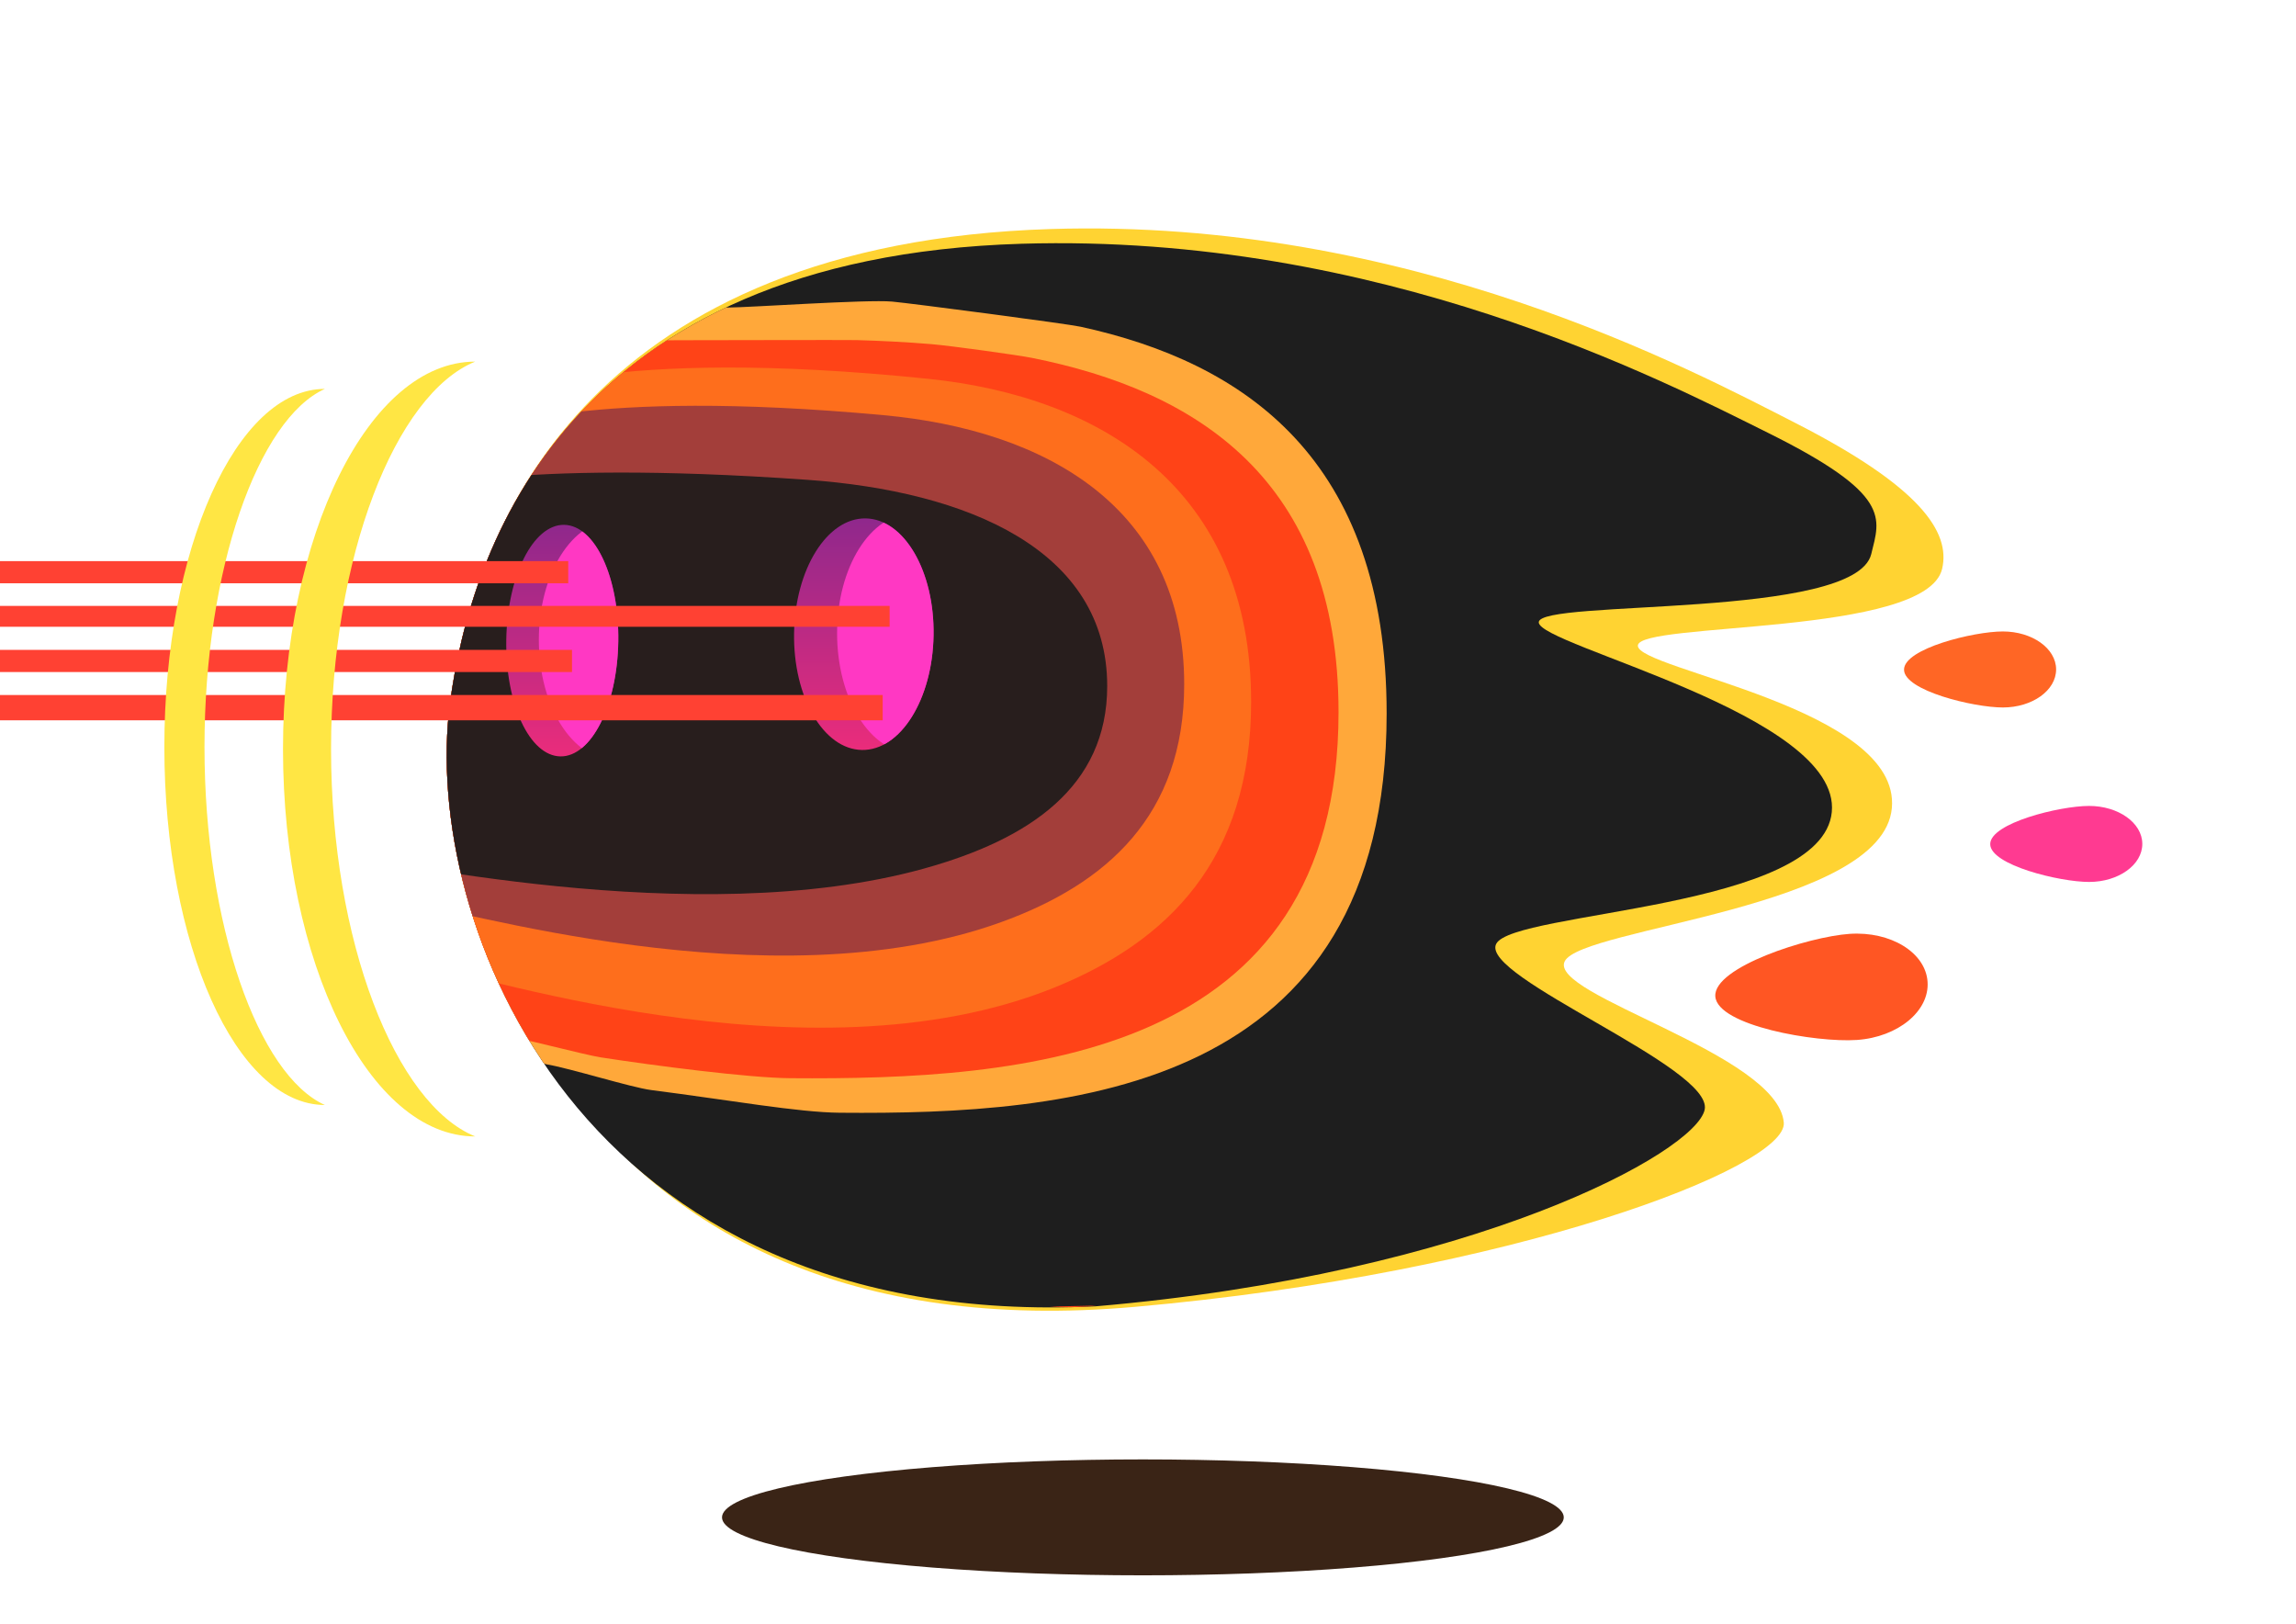
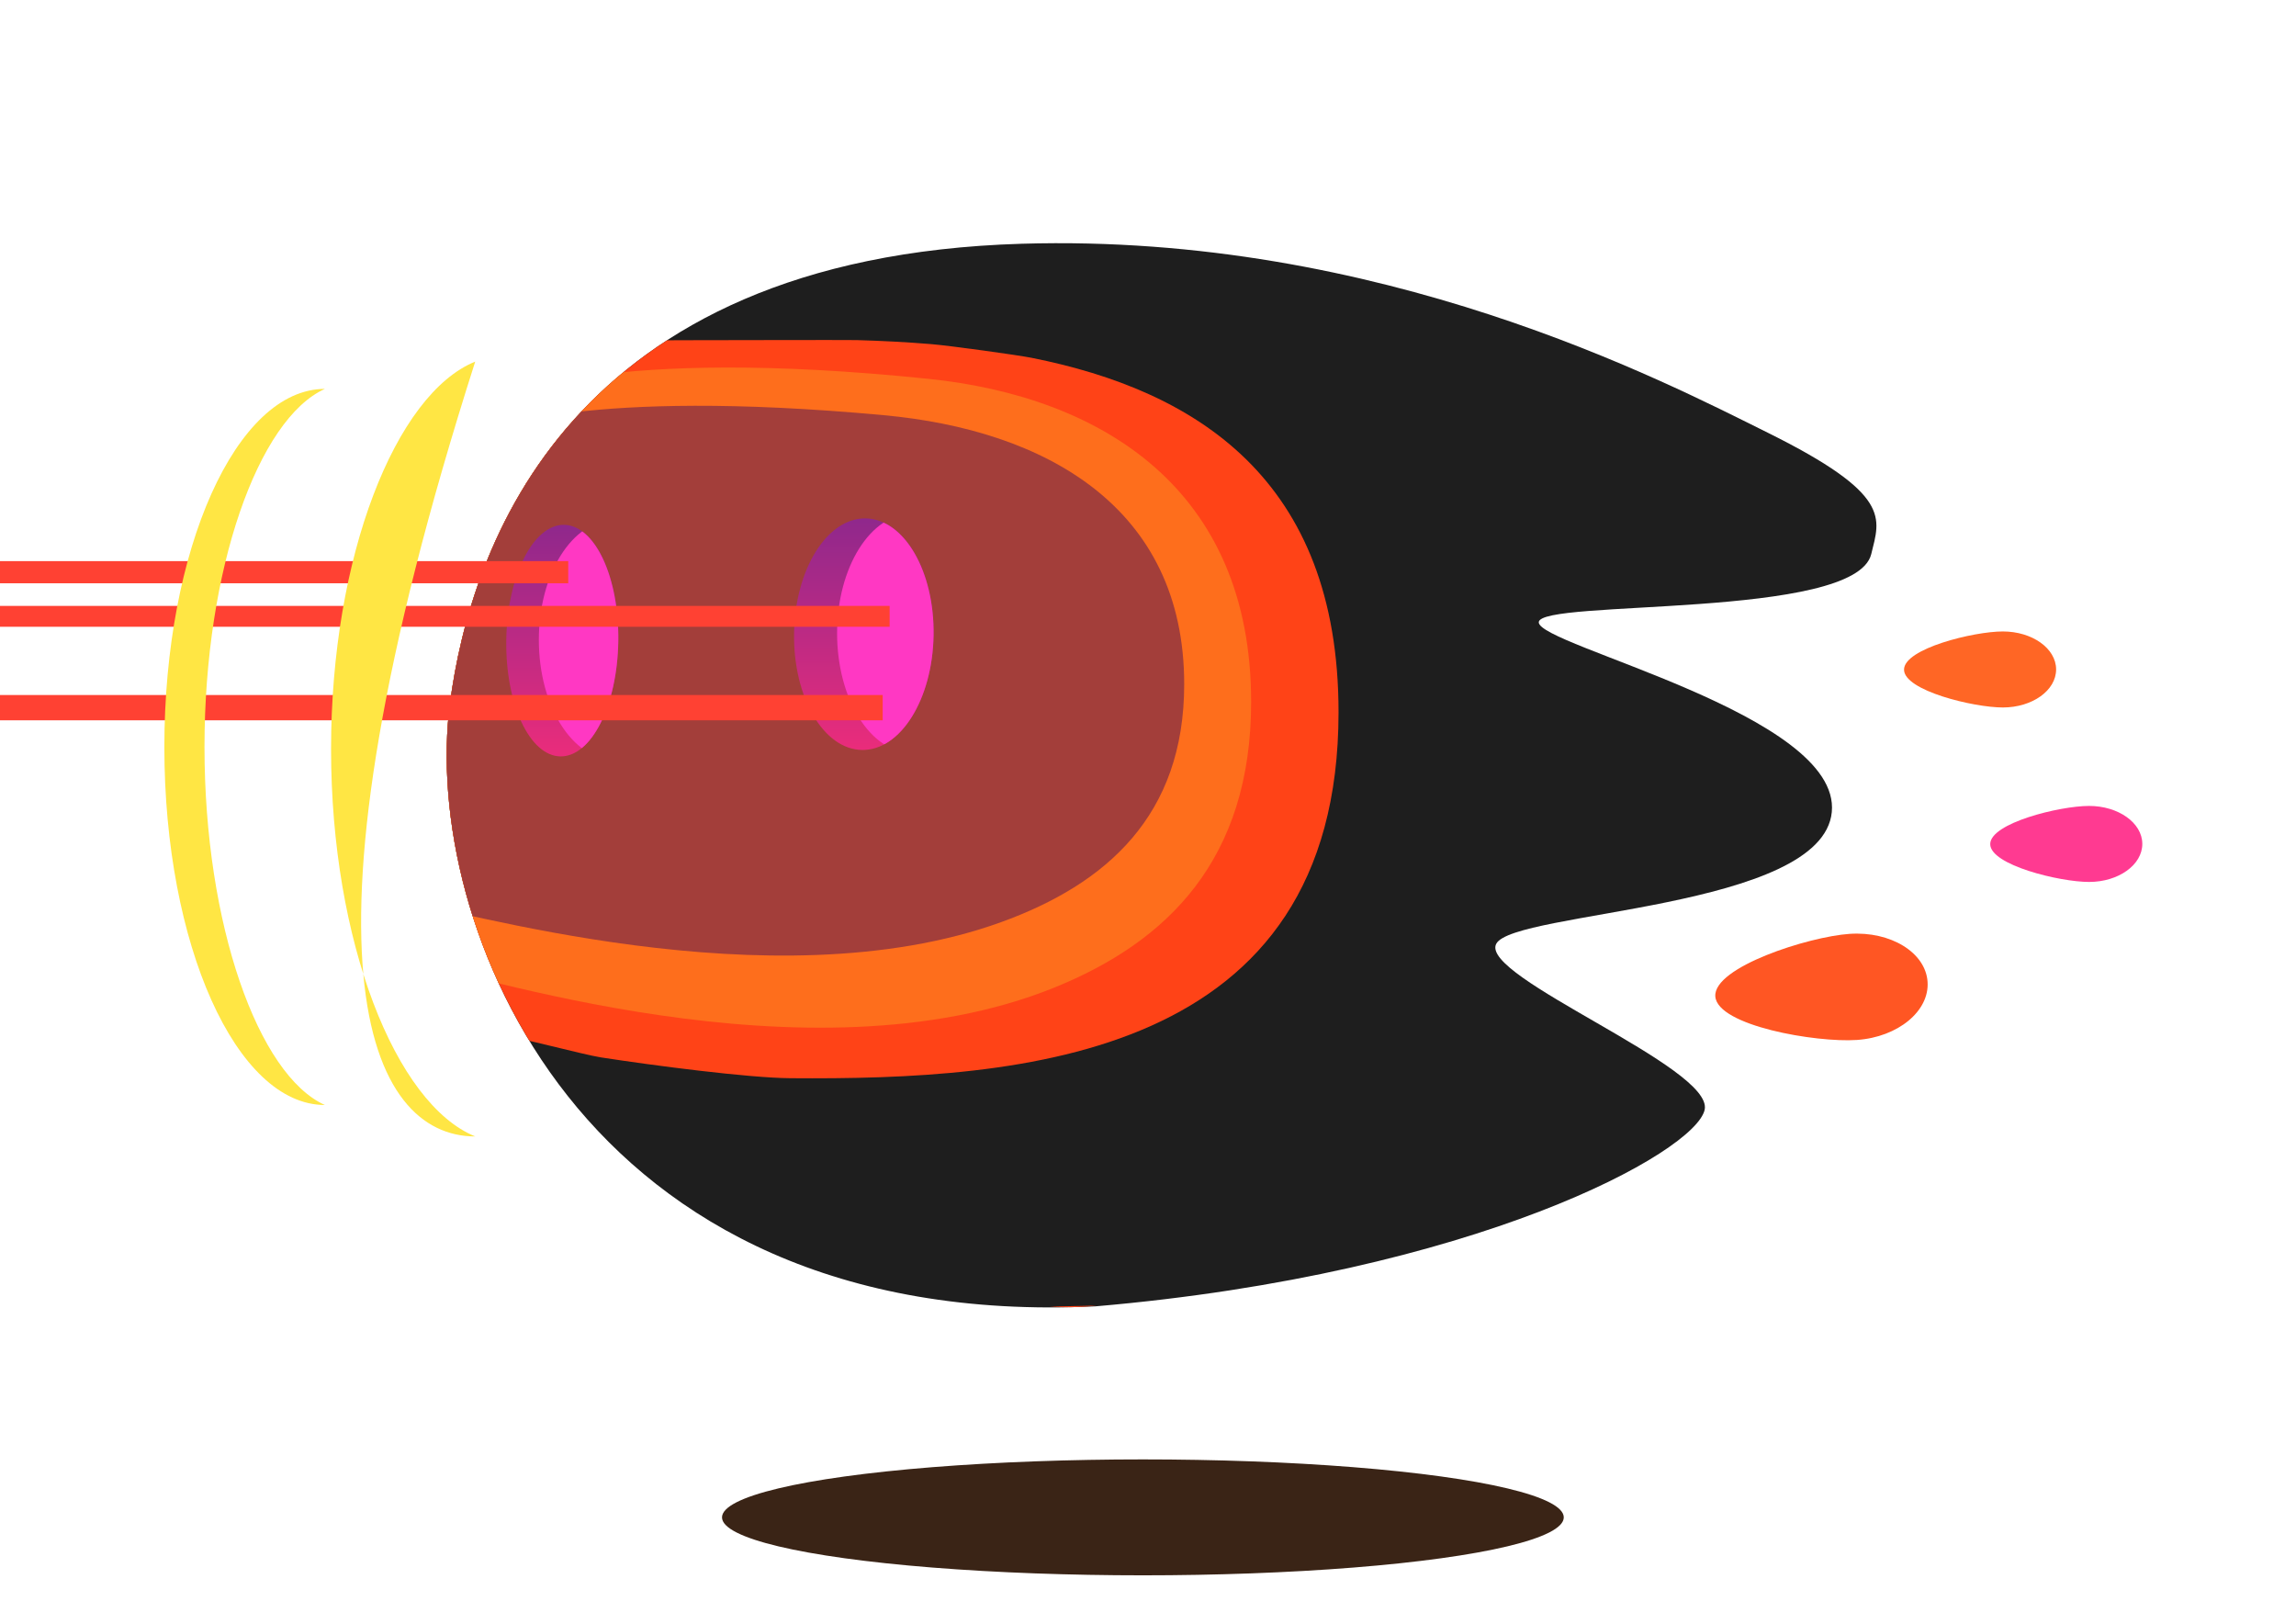
<svg xmlns="http://www.w3.org/2000/svg" xmlns:ns1="http://www.serif.com/" width="100%" height="100%" viewBox="0 0 3508 2481" version="1.1" xml:space="preserve" style="fill-rule:evenodd;clip-rule:evenodd;stroke-linejoin:round;stroke-miterlimit:2;">
-   <rect id="L1_L1_Artboard1" x="0" y="0" width="3507.87" height="2480.32" style="fill:none;" />
  <g id="L1_L1_L1_Artboard11" ns1:id="L1_L1_Artboard1">
    <g id="L1_body-back-3" ns1:id="L1_body back 3" transform="matrix(1,0,0,1,-4,0)">
      <g transform="matrix(7.168,0.352,-0.352,7.168,-1102.85,-1008.14)">
        <path d="M581.06,321.34C581.8,327.55 575.34,333.42 566.65,334.45C557.96,335.48 536.82,332.88 536.08,326.67C535.34,320.46 555.29,312.99 563.98,311.97C572.67,310.95 580.33,315.13 581.06,321.34Z" style="fill:rgb(255,86,35);fill-rule:nonzero;" />
      </g>
      <g transform="matrix(10.191,1.188,-1.188,10.191,-2573.67,-2250.47)">
        <path d="M590.61,252.32C590.98,255.43 587.75,258.36 583.4,258.87C579.05,259.38 568.48,258.08 568.12,254.98C567.75,251.87 577.73,248.14 582.07,247.63C586.41,247.12 590.24,249.21 590.61,252.32Z" style="fill:rgb(255,102,37);fill-rule:nonzero;" />
      </g>
      <g transform="matrix(10.191,1.188,-1.188,10.191,-2441.98,-1983.94)">
        <path d="M590.61,252.32C590.98,255.43 587.75,258.36 583.4,258.87C579.05,259.38 568.48,258.08 568.12,254.98C567.75,251.87 577.73,248.14 582.07,247.63C586.41,247.12 590.24,249.21 590.61,252.32Z" style="fill:rgb(255,58,145);fill-rule:nonzero;" />
      </g>
      <g transform="matrix(7.177,0,0,7.177,-1210.83,-806.795)">
-         <path d="M393,161.16C469.2,158.81 529.32,191.14 551.55,202.48C578.05,216.01 584.57,225.66 582.71,233.51C579.31,247.85 518.09,244.72 517.94,249.83C517.79,254.94 574.01,263.08 572.01,284.44C570.01,305.81 506.06,309.78 502.38,317.01C498.71,324.24 547.78,336.68 549.01,351.37C549.8,360.82 491.59,383.44 410.84,390.58C289.157,401.339 260.487,304.431 266.597,256.731C270.987,222.551 296.72,164.13 393,161.16Z" style="fill:rgb(255,211,50);fill-rule:nonzero;" />
-       </g>
+         </g>
      <g id="L1_shadow" transform="matrix(7.62,0,0,7.62,-1314.87,-931.584)">
        <ellipse cx="402.24" cy="426.45" rx="84.39" ry="11.62" style="fill:rgb(58,36,22);" />
      </g>
    </g>
  </g>
  <rect id="L2_L2_Artboard1" x="0" y="0" width="3507.87" height="2480.32" style="fill:none;" />
  <g id="L2_L2_L2_Artboard11" ns1:id="L2_L2_Artboard1">
    <g id="L2_body-front-7" ns1:id="L2_body front 7" transform="matrix(7.191,0,0,6.988,-1208.14,-755.298)">
      <path d="M385.08,161.37C461.28,159.02 521.4,191.35 543.63,202.69C570.13,216.22 567.452,221.352 565.592,229.212C562.192,243.552 495.1,239 494.95,244.11C494.8,249.22 559.21,264.24 557.21,285.6C555.21,306.97 489.58,307.19 485.91,314.41C482.24,321.64 532.12,341.39 530.2,350.67C528.28,359.95 481.505,386.521 400.755,393.661C290.786,399.123 257.499,309.555 263.609,261.855C267.989,227.665 288.8,164.34 385.08,161.37Z" style="fill:rgb(30,30,30);fill-rule:nonzero;" />
      <clipPath id="L2__clip1">
        <path d="M385.08,161.37C461.28,159.02 521.4,191.35 543.63,202.69C570.13,216.22 567.452,221.352 565.592,229.212C562.192,243.552 495.1,239 494.95,244.11C494.8,249.22 559.21,264.24 557.21,285.6C555.21,306.97 489.58,307.19 485.91,314.41C482.24,321.64 532.12,341.39 530.2,350.67C528.28,359.95 481.505,386.521 400.755,393.661C290.786,399.123 257.499,309.555 263.609,261.855C267.989,227.665 288.8,164.34 385.08,161.37Z" clip-rule="nonzero" />
      </clipPath>
      <g clip-path="url(#L2__clip1)">
        <g transform="matrix(1.071,0,0,3.114,-27.833,-509.22)">
          <g>
-             <path d="M327.38,219.824C331.334,219.824 354.872,219.247 359.839,219.407C363.696,219.531 394.485,220.96 397.22,221.171C429.607,223.669 457.946,230.422 457.946,248.317C457.946,261.579 442.281,268.62 420.924,272.33C399.482,276.054 372.304,276.42 349.477,276.351C341.191,276.326 327.861,275.477 312.02,274.757C308.099,274.579 295.832,273.217 291.213,272.947C289.049,272.821 250.885,265.975 249.25,244.069C248.17,229.596 266.915,227.317 299.983,225.295C303.657,225.07 313.318,220.057 317.177,219.955C320.523,219.867 323.929,219.824 327.38,219.824Z" style="fill:rgb(255,168,58);" />
-           </g>
+             </g>
        </g>
        <g transform="matrix(1.074,0,0,2.604,-38.908,-375.702)">
          <g>
            <g transform="matrix(1,0,0,1.096,-0.484,-26.579)">
              <path d="M327.38,219.824C331.334,219.824 360.857,219.795 362.617,219.814C367.462,219.868 372.41,219.963 377.376,220.123C381.233,220.248 394.485,220.96 397.22,221.171C429.607,223.669 457.946,230.422 457.946,248.317C457.946,261.579 442.281,268.62 420.924,272.33C399.482,276.054 372.304,276.42 349.477,276.351C341.191,276.326 322.463,275.382 312.02,274.757C308.644,274.555 295.832,273.217 291.213,272.947C289.049,272.821 288.778,269.054 286.727,268.866C262.447,266.636 250.885,265.975 249.25,244.069C248.17,229.596 266.915,227.317 299.983,225.295C303.657,225.07 313.318,220.057 317.177,219.955C320.523,219.867 323.929,219.824 327.38,219.824Z" style="fill:rgb(255,67,23);" />
            </g>
            <g transform="matrix(1.052,0,0,0.999,-41.589,-3.362)">
              <path d="M314.856,222.707C318.81,222.707 336.006,218.355 397.22,221.171C429.815,222.67 457.946,230.422 457.946,248.317C457.946,261.579 442.201,268.486 420.924,272.33C374.425,280.731 310.3,270.849 299.857,270.223C296.481,270.021 313.318,220.057 317.177,219.955C320.523,219.867 311.405,222.707 314.856,222.707Z" style="fill:rgb(254,110,28);" />
            </g>
            <g transform="matrix(0.979,0,0,0.832,-21.4,36.626)">
              <path d="M314.856,222.707C318.81,222.707 336.006,218.355 397.22,221.171C429.815,222.67 457.946,230.422 457.946,248.317C457.946,261.579 442.201,268.486 420.924,272.33C374.425,280.731 310.3,270.849 299.857,270.223C296.481,270.021 313.318,220.057 317.177,219.955C320.523,219.867 311.405,222.707 314.856,222.707Z" style="fill:rgb(163,62,58);" />
            </g>
            <g transform="matrix(0.979,0,0,0.638,-36.632,84.956)">
-               <path d="M314.856,222.707C318.81,222.707 336.006,218.355 397.22,221.171C429.815,222.67 457.946,230.422 457.946,248.317C457.946,261.579 442.201,268.486 420.924,272.33C374.425,280.731 310.3,270.849 299.857,270.223C296.481,270.021 313.318,220.057 317.177,219.955C320.523,219.867 311.405,222.707 314.856,222.707Z" style="fill:rgb(40,30,29);" />
-             </g>
+               </g>
          </g>
        </g>
        <g transform="matrix(0.882,0,0,0.882,-1125.25,81.657)">
          <path d="M1729.5,353.666C1727.75,353.84 1723.67,354.145 1719.1,353.808L1730.41,353.565L1729.5,353.666Z" style="fill:rgb(255,67,23);" />
        </g>
      </g>
    </g>
  </g>
  <rect id="L3_L3_Artboard1" x="0" y="0" width="3507.87" height="2480.32" style="fill:none;" />
  <clipPath id="L3__clip1">
    <rect id="L3_L3_L3_Artboard11" ns1:id="L3_L3_Artboard1" x="0" y="0" width="3507.87" height="2480.32" />
  </clipPath>
  <g clip-path="url(#L3__clip1)">
    <g id="L3_eyes-7" ns1:id="L3_eyes 7" transform="matrix(1,0,0,1,-6,0)">
      <g transform="matrix(6.862,0,0,6.862,-1074.52,-751.473)">
        <path id="L3_L3_XMLID_2_" d="M365.33,250.95C365.1,265.18 357.96,276.61 349.38,276.47C340.8,276.33 334.04,264.68 334.27,250.44C334.5,236.21 341.64,224.78 350.22,224.92C358.8,225.06 365.57,236.72 365.33,250.95Z" style="fill:url(#L3__Linear2);fill-rule:nonzero;" />
        <clipPath id="L3__clip3">
          <path id="L3_L3_L3_XMLID_2_1" ns1:id="L3_L3_XMLID_2_" d="M365.33,250.95C365.1,265.18 357.96,276.61 349.38,276.47C340.8,276.33 334.04,264.68 334.27,250.44C334.5,236.21 341.64,224.78 350.22,224.92C358.8,225.06 365.57,236.72 365.33,250.95Z" clip-rule="nonzero" />
        </clipPath>
        <g clip-path="url(#L3__clip3)">
          <ellipse cx="360.533" cy="250.495" rx="16.684" ry="26.621" style="fill:rgb(255,56,195);" />
        </g>
      </g>
      <g transform="matrix(6.862,0,0,6.862,-1074.52,-751.473)">
        <path id="L3_L3_XMLID_1_" d="M295.13,252.33C294.9,266.56 289.13,278.01 282.24,277.9C275.35,277.79 269.96,266.16 270.19,251.92C270.42,237.69 276.19,226.24 283.08,226.35C289.97,226.47 295.37,238.1 295.13,252.33Z" style="fill:url(#L3__Linear4);fill-rule:nonzero;" />
        <clipPath id="L3__clip5">
          <path id="L3_L3_L3_XMLID_1_1" ns1:id="L3_L3_XMLID_1_" d="M295.13,252.33C294.9,266.56 289.13,278.01 282.24,277.9C275.35,277.79 269.96,266.16 270.19,251.92C270.42,237.69 276.19,226.24 283.08,226.35C289.97,226.47 295.37,238.1 295.13,252.33Z" clip-rule="nonzero" />
        </clipPath>
        <g clip-path="url(#L3__clip5)">
          <g transform="matrix(1,0,0,1,-66.409,1.472)">
            <ellipse cx="360.533" cy="250.495" rx="16.684" ry="26.621" style="fill:rgb(255,56,195);" />
          </g>
        </g>
      </g>
      <g transform="matrix(1,0,0,1,6,0)">
        <g transform="matrix(1,0,0,1,-8.169,30.832)">
          <rect x="-8.468" y="826.346" width="884.809" height="33.84" style="fill:rgb(255,65,51);" />
        </g>
        <g transform="matrix(1.555,0,0,0.942,-3.47,147.172)">
          <rect x="-8.468" y="826.346" width="884.809" height="33.84" style="fill:rgb(255,65,51);" />
        </g>
        <g transform="matrix(1.009,0,0,1,-10.287,166.424)">
-           <rect x="-8.468" y="826.346" width="884.809" height="33.84" style="fill:rgb(255,65,51);" />
-         </g>
+           </g>
        <g transform="matrix(1.543,0,0,1.142,-3.568,118.028)">
          <rect x="-8.468" y="826.346" width="884.809" height="33.84" style="fill:rgb(255,65,51);" />
        </g>
      </g>
    </g>
  </g>
  <defs>
    <linearGradient id="L3__Linear2" x1="0" y1="0" x2="1" y2="0" gradientUnits="userSpaceOnUse" gradientTransform="matrix(3.15631e-15,-51.547,51.547,3.15631e-15,349.801,276.474)">
      <stop offset="0" style="stop-color:rgb(234,44,123);stop-opacity:1" />
      <stop offset="1" style="stop-color:rgb(143,40,140);stop-opacity:1" />
    </linearGradient>
    <linearGradient id="L3__Linear4" x1="0" y1="0" x2="1" y2="0" gradientUnits="userSpaceOnUse" gradientTransform="matrix(3.15626e-15,-51.546,51.546,3.15626e-15,282.663,277.899)">
      <stop offset="0" style="stop-color:rgb(234,44,123);stop-opacity:1" />
      <stop offset="1" style="stop-color:rgb(143,40,140);stop-opacity:1" />
    </linearGradient>
  </defs>
  <rect id="L4_L4_Artboard1" x="0" y="0" width="3507.87" height="2480.32" style="fill:none;" />
  <g id="L4_L4_L4_Artboard11" ns1:id="L4_L4_Artboard1">
    <g id="L4_item-fron-7" ns1:id="L4_item fron 7">
      <g transform="matrix(1.783,0,0,1.715,-8.823,-508.919)">
-         <path d="M412.169,618.845C321.261,618.845 247.455,773.471 247.455,963.926C247.455,1154.38 321.261,1309.01 412.169,1309.01C343.988,1280.25 288.634,1135.52 288.634,963.926C288.634,792.328 343.988,647.602 412.169,618.845Z" style="fill:rgb(255,230,68);" />
+         <path d="M412.169,618.845C247.455,1154.38 321.261,1309.01 412.169,1309.01C343.988,1280.25 288.634,1135.52 288.634,963.926C288.634,792.328 343.988,647.602 412.169,618.845Z" style="fill:rgb(255,230,68);" />
      </g>
      <g transform="matrix(1.489,0,0,1.585,-117.346,-386.768)">
        <path d="M412.169,618.845C321.261,618.845 247.455,773.471 247.455,963.926C247.455,1154.38 321.261,1309.01 412.169,1309.01C343.988,1280.25 288.634,1135.52 288.634,963.926C288.634,792.328 343.988,647.602 412.169,618.845Z" style="fill:rgb(255,230,68);" />
      </g>
    </g>
  </g>
</svg>